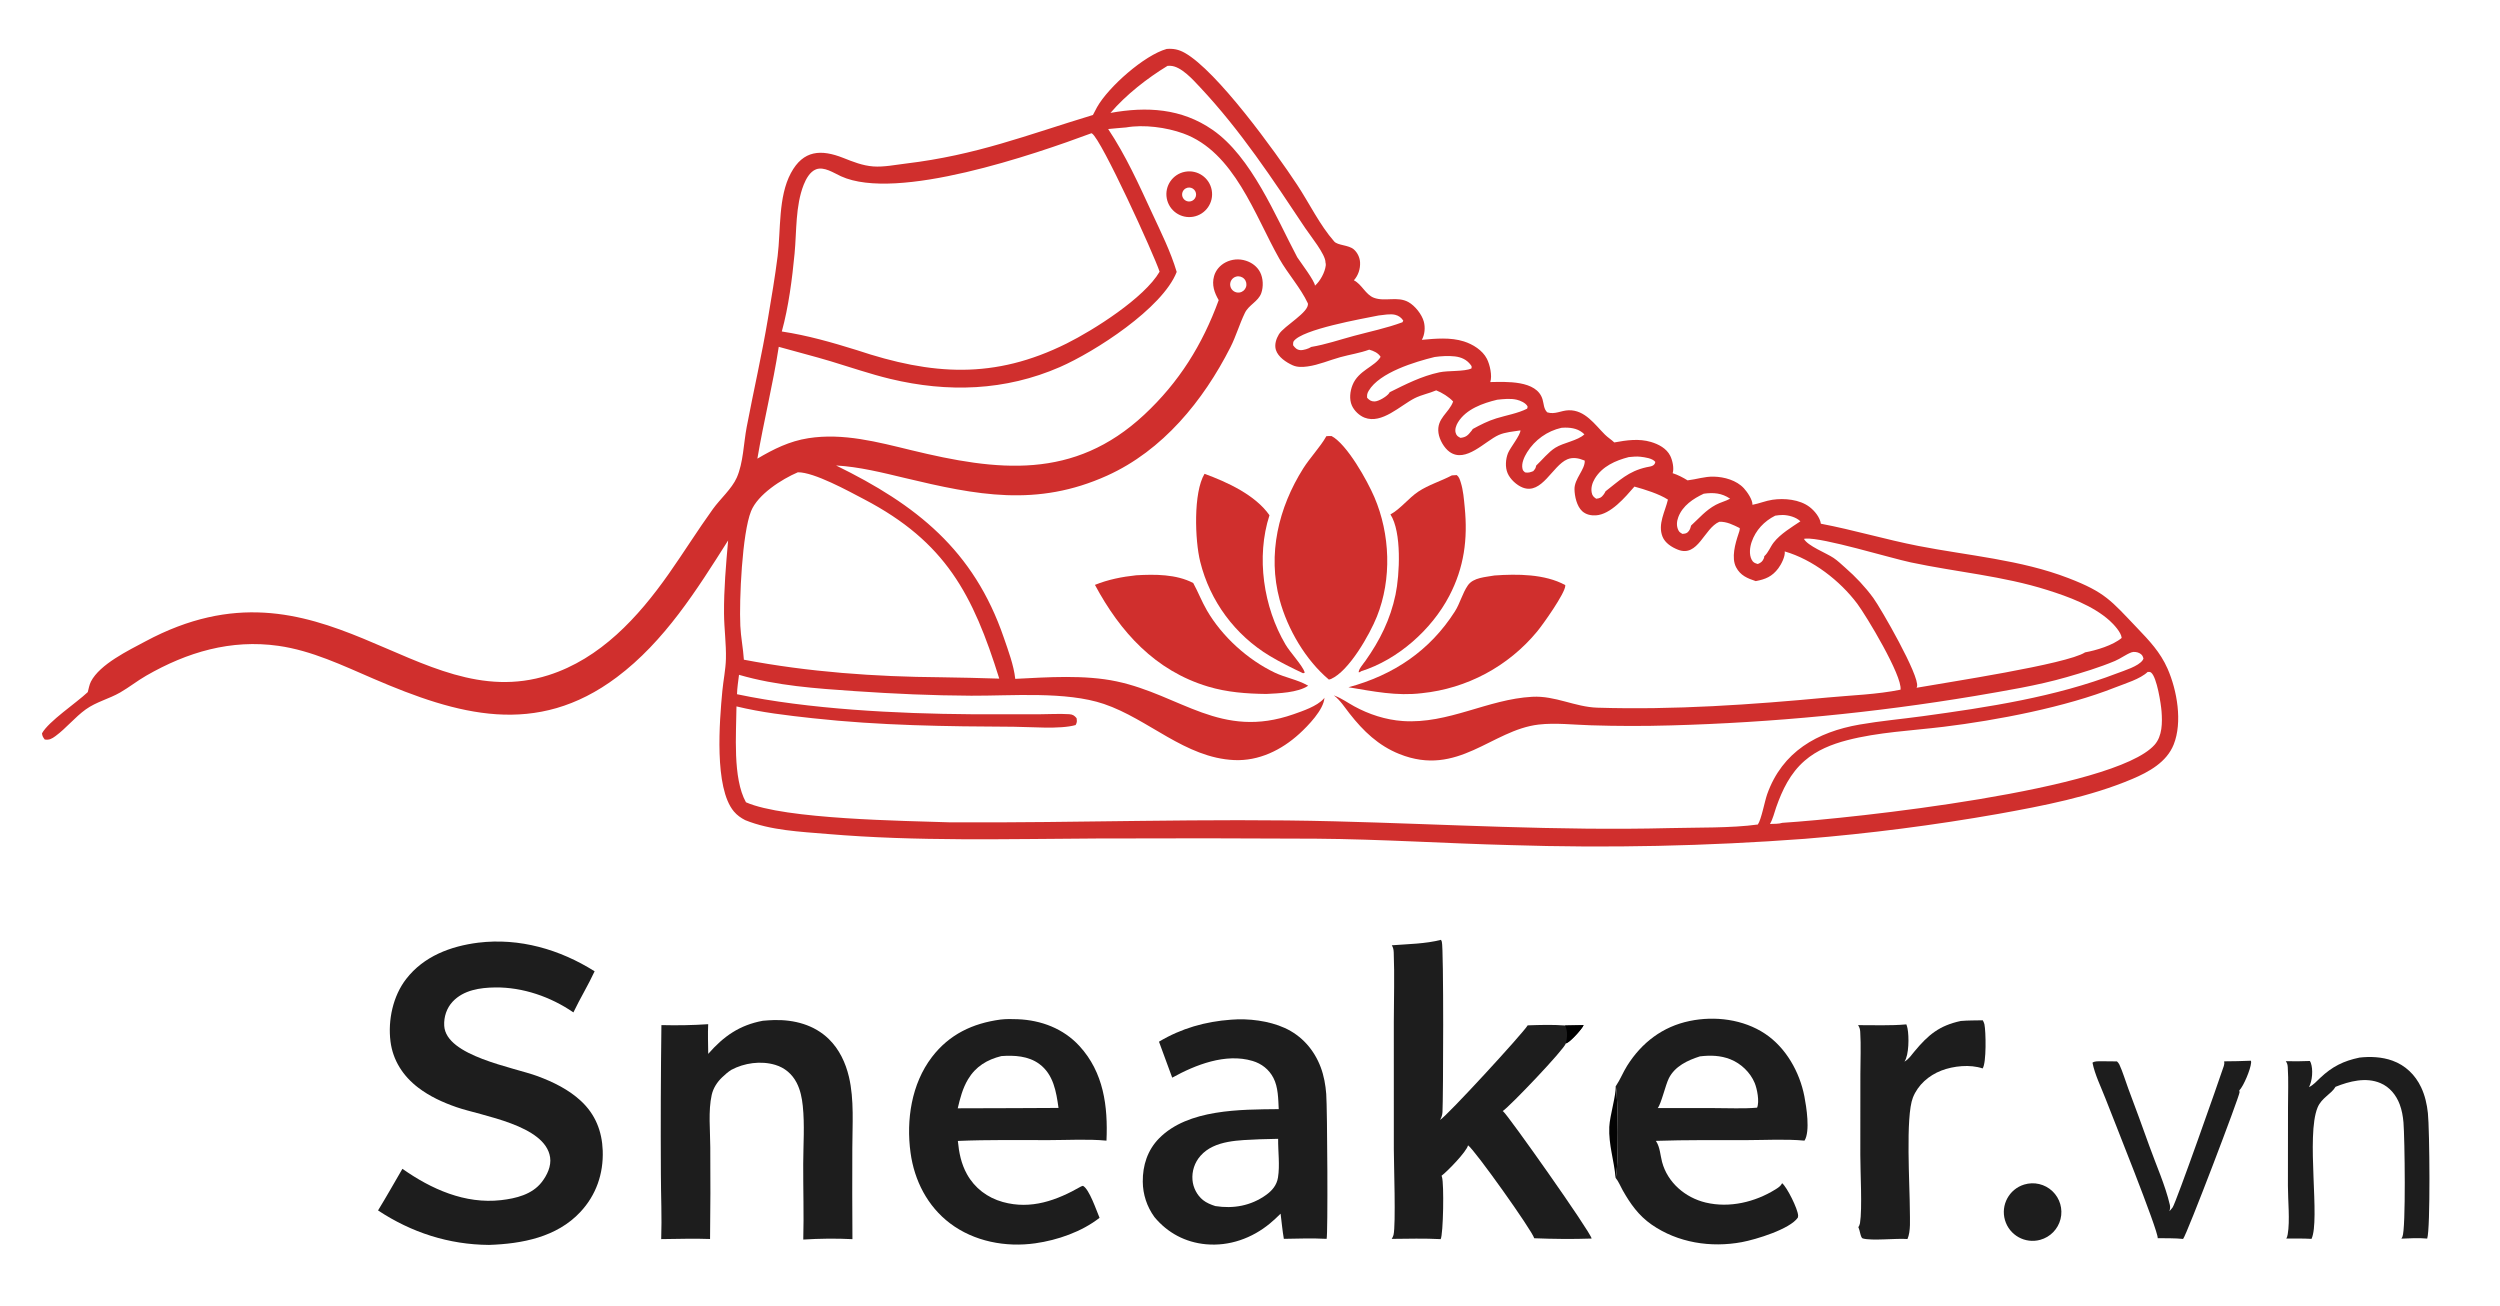
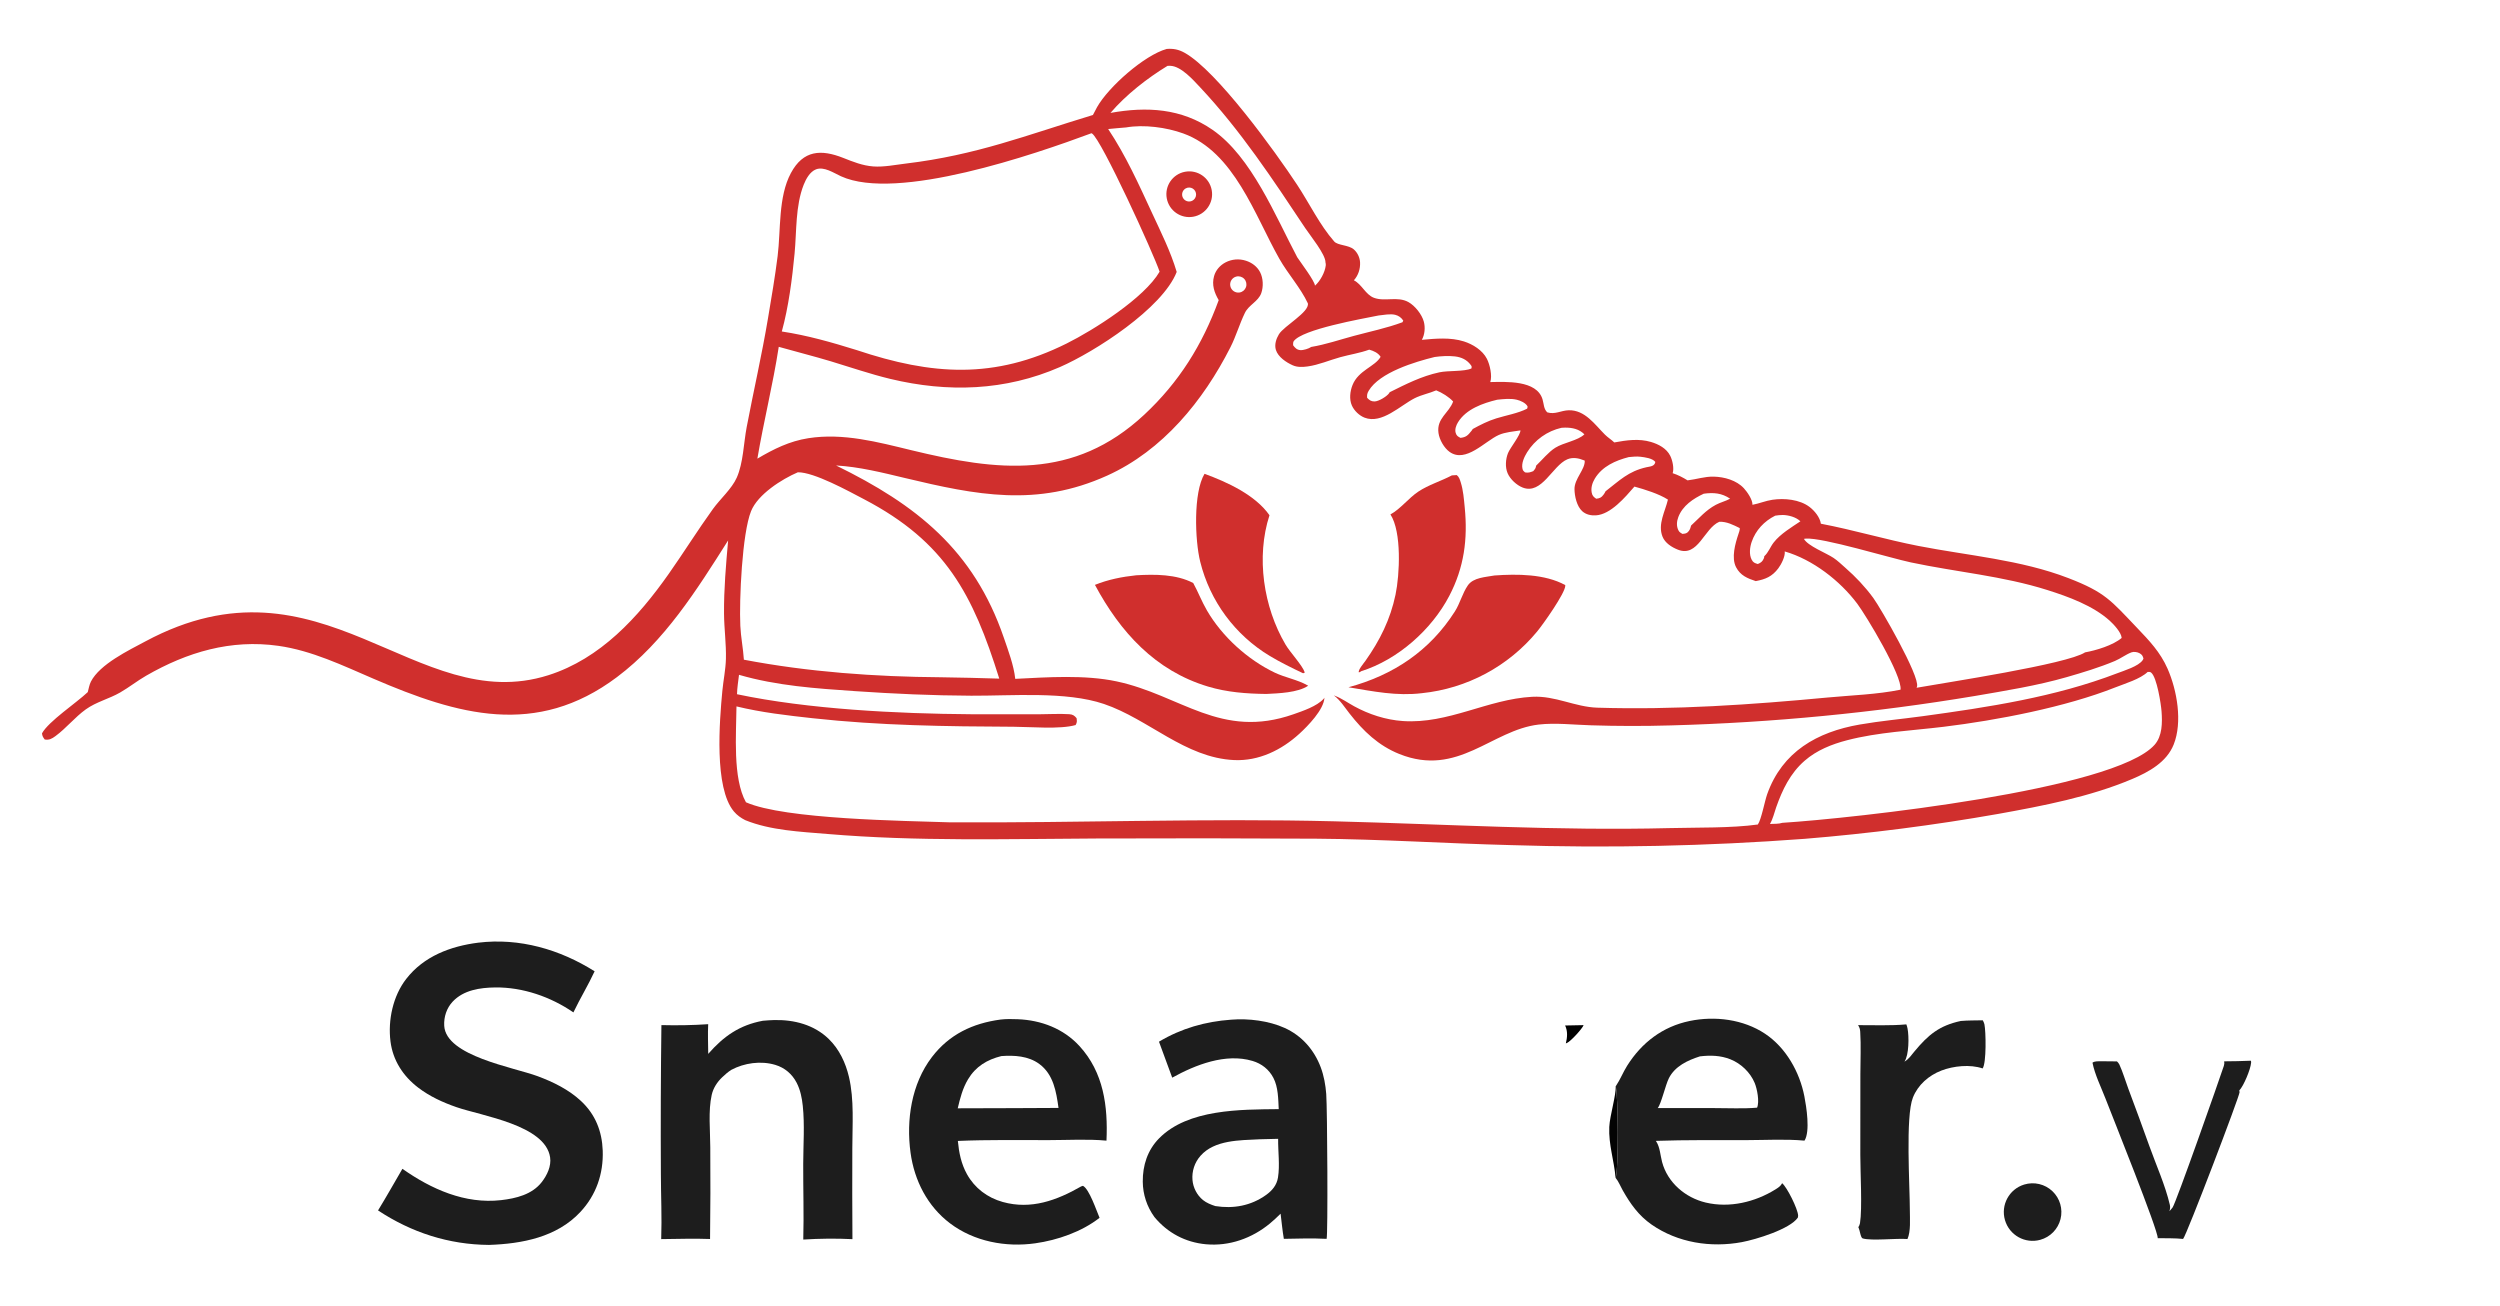
<svg xmlns="http://www.w3.org/2000/svg" version="1.1" style="display: block;" viewBox="0 0 2048 1070" width="804" height="420">
  <path transform="translate(0,0)" fill="rgb(208,47,45)" d="M 955.729 40.104 C 961.156 39.65 965.555 40.542 970.34 43.197 C 996.897 57.925 1044.84 124.425 1062.68 151.493 C 1072.57 166.49 1081.13 184.354 1092.96 197.816 C 1095.94 201.21 1104.76 200.587 1109.07 204.353 C 1112.05 206.958 1113.98 211.015 1114.18 214.957 C 1114.45 220.314 1112.7 225.664 1109.11 229.652 C 1115.64 232.933 1118.67 241.398 1125.51 243.974 C 1134.58 247.387 1144.73 242.472 1153.8 247.504 C 1159.17 250.481 1164.81 257.575 1166.41 263.519 C 1167.7 268.298 1167.21 274.1 1164.79 278.431 C 1176.02 277.386 1188.31 276.262 1199.24 279.728 C 1206.55 282.045 1214.51 286.936 1218.1 293.986 C 1220.56 298.816 1222.58 307.879 1220.86 313.037 C 1233.59 312.854 1258.92 311.28 1263.67 327.171 C 1264.82 331.026 1264.57 334.994 1267.54 337.842 C 1273.93 339.82 1278.79 336.312 1285.08 336.141 C 1298.46 335.776 1306.45 347.774 1314.81 356.091 C 1317.17 358.447 1320.04 360.186 1322.46 362.499 C 1332.45 360.675 1342.53 359.147 1352.5 362.1 C 1358.77 363.957 1365.25 367.35 1368.29 373.424 C 1370.15 377.127 1371.59 383.72 1370.3 387.702 C 1374.37 388.958 1378.91 391.317 1382.5 393.571 C 1389.86 392.734 1396.38 390.344 1403.98 390.515 C 1412.6 390.709 1422.68 393.516 1428.68 400.083 C 1431.44 403.1 1435.81 409.435 1435.68 413.592 C 1441.23 412.56 1446.45 410.293 1452.04 409.466 C 1461.78 408.023 1474.37 409.18 1482.45 415.357 C 1486.56 418.495 1490.98 423.853 1491.72 429.086 C 1518.57 434.192 1544.76 442.052 1571.57 447.288 C 1612.37 455.253 1655.53 458.602 1694.53 473.652 C 1724.77 485.321 1729.4 492.014 1750.7 514.318 C 1760.76 524.852 1769.81 534.296 1775.78 547.882 C 1783.56 565.557 1788.14 591.626 1780.78 610.027 C 1774.99 624.506 1760.47 632.456 1746.82 638.242 C 1712.39 652.833 1673.61 660.255 1636.99 666.856 C 1584.48 676.104 1531.58 682.914 1478.44 687.264 C 1398.18 693.258 1317.65 694.971 1237.2 692.396 C 1184.12 691.044 1131.15 687.546 1078.02 687.15 C 1017.93 686.797 957.846 686.745 897.759 686.996 C 824.164 687.368 751.27 689.478 677.792 683.291 C 655.592 681.421 631.203 680.418 610.415 671.949 C 606.88 670.153 603.696 667.891 601.13 664.832 C 584.845 645.42 589.364 590.719 591.672 566.207 C 592.497 557.453 594.394 548.578 594.612 539.805 C 594.917 527.518 593.161 515.114 593.06 502.792 C 592.896 482.792 594.663 462.681 596.424 442.777 C 570.674 483.435 544.338 525.506 505.259 554.825 C 439.142 604.428 374.92 585.811 305.891 556.111 C 280.762 545.299 255.267 532.999 227.932 529.141 C 189.002 523.647 153.274 534.246 119.63 553.599 C 112.279 557.827 105.64 563.139 98.306 567.364 C 89.198 572.613 78.784 575.008 70.159 581.197 C 61.199 587.628 54.187 596.567 45.286 603.106 C 42.312 605.292 40.208 606.459 36.522 605.897 C 35.181 604.161 34.481 603.043 34.264 600.836 C 39.648 590.995 62.331 576.001 71.757 567.062 C 72.523 564.292 73.029 561.02 74.337 558.458 C 81.601 544.231 105.217 532.871 118.989 525.489 C 263.591 447.978 340.282 587.708 449.135 553.21 C 491.757 539.702 522.809 505.65 547.779 470.141 C 560.092 452.631 571.46 434.409 583.96 417.043 C 589.907 408.78 599.428 400.494 603.501 391.331 C 608.843 379.315 609.132 363.011 611.62 349.94 C 617.281 320.199 624.069 290.757 629.072 260.871 C 631.904 243.953 634.859 226.857 636.981 209.841 C 639.665 188.321 637.365 161.348 647.842 141.81 C 657.991 122.884 672.665 122.236 690.706 129.366 C 698.809 132.568 706.575 135.719 715.386 136.371 C 723.885 137 733.539 135.025 742.014 134.008 C 800.036 127.044 840.681 110.789 895.304 94.215 C 896.394 92.016 897.539 89.845 898.739 87.704 C 908.108 71.155 937.423 45.233 955.729 40.104 z M 907.798 105.721 C 922.294 127.476 932.789 150.853 943.736 174.496 C 951.087 190.373 958.938 205.985 963.943 222.798 C 952.293 252.663 896.767 288.289 868.233 300.744 C 823.496 320.272 776.447 321.778 729.251 310.432 C 712.83 306.485 696.694 300.876 680.52 296.01 C 666.394 291.76 652.079 288.205 637.897 284.161 C 633.162 314.962 625.564 345.133 620.38 375.786 C 633.739 367.895 646.687 361.442 662.159 359.023 C 690.706 354.56 718.946 362.159 746.47 368.843 C 816.966 385.964 879.499 393.716 937.362 339.769 C 965.895 313.167 984.999 282.462 998.359 245.91 C 994.751 239.735 992.549 233.409 994.558 226.238 C 995.936 221.321 999.439 217.351 1003.93 214.993 C 1009.09 212.303 1015.11 211.802 1020.64 213.603 C 1025.54 215.158 1029.87 218.373 1032.26 222.98 C 1034.84 227.952 1035.1 234.892 1033.24 240.151 C 1030.79 247.031 1023.01 249.768 1019.83 256.327 C 1015.35 265.536 1012.58 275.426 1007.94 284.56 C 985.707 328.355 952.525 369.118 906.903 389.705 C 849.34 415.68 799.871 405.664 741.377 391.663 C 723.071 387.282 703.694 382.408 684.851 381.373 C 750.535 413.522 797.663 450.618 822.296 522.454 C 825.899 532.961 830.504 545.136 831.666 556.197 C 858.187 554.857 888.59 552.72 914.645 558.256 C 967.344 569.452 1000.09 606.141 1059.76 585.161 C 1067.36 582.488 1078.79 578.659 1084.3 572.578 C 1084.58 572.261 1084.73 572.022 1084.98 571.655 C 1084.54 581.377 1071.42 594.809 1064.48 601.147 C 1049.8 614.557 1031.22 623.665 1011 622.739 C 970.802 620.899 940.943 589.172 904.32 576.764 C 873.243 566.236 828.875 570.159 795.615 570.006 C 763.749 569.86 732.248 568.438 700.461 566.265 C 668.467 564.078 636.256 561.886 605.336 552.889 C 604.713 558.144 603.833 563.496 603.695 568.787 C 661.98 581.122 735.543 584.767 795.119 585.181 L 850.24 585.231 C 858.659 585.219 867.521 584.618 875.894 585.146 C 878.785 585.328 880.137 586.275 881.923 588.412 C 882.245 591.169 882.405 591.629 881.117 594.042 C 868.297 597.704 844.281 595.506 830.499 595.44 C 775.127 595.176 720.723 594.5 665.601 588.447 C 644.703 586.152 623.732 583.74 603.266 578.767 C 603.101 600.977 600.013 637.561 611.029 657.316 C 642.66 671.374 741.227 672.48 778.085 673.753 C 883.192 674.345 988.267 670.244 1093.4 672.92 C 1184.91 675.248 1276.14 680.798 1367.72 678.474 C 1389.99 677.909 1418.54 678.547 1440.08 675.528 C 1442.95 671.444 1445.69 656.471 1447.72 650.733 C 1460.09 615.881 1488.68 599.686 1523.5 593.632 C 1540.57 590.664 1557.85 589.136 1575 586.794 C 1628.58 579.476 1683.74 571.103 1734.43 551.651 C 1740.03 549.501 1752.04 545.914 1755.42 540.829 C 1755.74 540.336 1755.8 540.066 1756.03 539.482 C 1755.35 537.257 1754.86 536.295 1752.65 535.11 C 1750.9 534.174 1748.05 533.777 1746.16 534.491 C 1741.54 536.237 1737.3 539.586 1732.63 541.547 C 1719.97 546.862 1706.26 551.004 1693.05 554.807 C 1668.67 561.824 1642.86 565.921 1617.86 570.234 C 1535.51 583.989 1452.3 592.042 1368.84 594.335 C 1346.98 594.979 1325.11 594.949 1303.26 594.245 C 1289.5 593.849 1274.17 592.058 1260.54 593.639 C 1221.97 598.114 1194.42 637.04 1146.36 617.768 C 1129.18 610.877 1116.82 598.986 1105.57 584.613 C 1101.57 579.501 1097.93 573.701 1092.72 569.744 L 1093.56 570.06 C 1099.14 572.206 1104 575.717 1109.21 578.585 C 1121.43 585.309 1135.26 589.797 1149.2 590.757 C 1186.54 593.329 1218.72 572.834 1255.27 570.882 C 1274.19 569.872 1290.18 579.248 1308.61 579.814 C 1371.42 581.745 1434.65 577.38 1497.15 571.487 C 1516.73 569.64 1537.82 569 1556.99 565.064 C 1558.59 553.715 1528.82 504.334 1521.55 494.644 C 1507.35 475.726 1485.04 458.449 1462.11 451.794 C 1462.68 455.776 1459.26 462.436 1456.86 465.628 C 1451.81 472.354 1446.32 474.649 1438.34 476.11 C 1431.53 473.848 1425.8 471.525 1422.27 464.771 C 1418.2 456.987 1421.57 445.338 1424.2 437.48 C 1424.76 435.799 1425.33 434.478 1425.26 432.677 C 1419.83 430.016 1414.71 427.297 1408.53 427.492 C 1396.04 432.796 1391.16 456.934 1374.57 450.348 C 1369.53 448.352 1364.08 444.927 1361.99 439.707 C 1357.9 429.486 1364.16 419.068 1366.42 409.326 C 1359.17 404.661 1347.38 400.97 1338.97 398.674 C 1331.37 407.4 1319.54 421.521 1307.34 422.244 C 1303.35 422.48 1299.25 421.597 1296.22 418.86 C 1291.73 414.794 1289.94 406.585 1289.86 400.78 C 1289.75 392.235 1298.61 384.668 1298.26 377.418 L 1297.51 377.103 C 1293.17 375.317 1288.38 374.442 1283.92 376.354 C 1271.79 381.559 1263.15 405.538 1247.47 399.485 C 1242.46 397.55 1237.16 392.641 1235.05 387.684 C 1232.94 382.752 1233.42 376.128 1235.39 371.231 C 1237.14 366.901 1245.68 356.354 1245.58 352.614 C 1239.88 353.53 1233.08 354.039 1227.8 356.387 C 1216.54 361.39 1200.79 379.694 1187.55 370.257 C 1183.01 367.016 1179.22 360.276 1178.43 354.797 C 1176.69 342.735 1187.09 338.372 1190.43 328.964 C 1187.11 325.255 1181.19 321.624 1176.56 319.817 C 1170.84 322.312 1164.53 323.43 1158.96 326.238 C 1147.21 332.163 1132.07 347.71 1117.86 342.196 C 1113.54 340.519 1109.35 336.492 1107.47 332.247 C 1105.19 327.075 1105.96 320.567 1108.01 315.451 C 1112.85 303.351 1126.45 300.378 1131.01 292.36 C 1128.95 289.06 1125.3 287.516 1121.67 286.477 C 1114.02 289.29 1105.85 290.466 1098 292.635 C 1089.17 295.075 1080.24 299.008 1071.16 300.241 C 1067.08 300.795 1062.79 300.998 1058.96 299.276 C 1053.69 296.912 1047.03 292.524 1045.21 286.684 C 1043.88 282.416 1045.44 277.589 1047.67 273.914 C 1051.85 267.017 1072.82 255.713 1071.41 248.543 C 1065.38 235.684 1055.1 224.473 1048.05 212.034 C 1027.94 176.548 1011.18 124.491 969.318 109.337 C 955.491 104.332 937.052 101.855 922.484 104.408 C 917.591 104.838 912.681 105.197 907.798 105.721 z M 1477.84 441.498 C 1480.98 447.327 1496.1 453.068 1502.12 457.12 C 1505.5 459.394 1508.6 462.414 1511.67 465.099 C 1520.31 472.661 1527.89 480.676 1534.69 489.935 C 1540.64 498.024 1572.95 554.108 1570.5 562.52 C 1570.4 562.852 1570.26 563.17 1570.14 563.496 C 1594.05 559.224 1693.41 544.206 1708.2 534.489 C 1717.26 532.862 1731.06 528.727 1738.17 522.678 C 1737.89 518.179 1731.6 511.467 1728.36 508.546 C 1714.72 496.226 1694.56 488.887 1677.34 483.439 C 1640.7 471.845 1602.78 468.724 1565.41 460.779 C 1548.34 457.148 1493.32 440.295 1479.38 441.29 C 1478.71 441.339 1478.57 441.38 1477.84 441.498 z M 1085.84 215.007 C 1086.05 208.568 1073.17 192.787 1069.32 186.986 C 1042.54 146.709 1016.33 106.918 983.072 71.47 C 977.348 65.369 967.465 54.138 958.654 53.921 C 957.913 53.902 957.179 53.924 956.438 53.948 C 939.756 64.103 922.366 77.684 909.679 92.512 C 939.465 87.147 967.847 88.731 993.346 106.392 C 1025.23 128.475 1044.78 176.892 1062.72 210.81 C 1065.55 215.093 1077.09 230.303 1077.24 234.055 C 1081.52 230.298 1085.38 223.207 1086.07 217.519 C 1086.19 216.554 1086.05 215.946 1085.84 215.007 z M 1445.32 455.76 C 1448.84 452.569 1450.23 448.101 1453.1 444.429 C 1458.56 437.444 1467.66 432.003 1474.95 427.129 C 1471.55 423.704 1465.21 421.998 1460.49 421.938 C 1458.43 421.911 1456.33 422.202 1454.3 422.498 C 1445.34 426.968 1438.28 434.425 1435 444.043 C 1433.52 448.366 1432.81 454.258 1434.99 458.493 C 1436.27 460.983 1437.57 461.35 1440.05 462.109 C 1442.59 461.072 1443.97 460.02 1445.05 457.357 C 1445.32 456.693 1445.29 456.401 1445.32 455.76 z M 1074.19 284.243 C 1085.88 282.309 1097.52 278.315 1108.97 275.232 C 1122.25 271.656 1136.03 268.81 1148.91 264.027 L 1149.58 262.695 C 1147.98 260.206 1145.82 258.649 1142.96 257.929 C 1138.99 256.93 1133.41 258.056 1129.33 258.482 C 1116.07 261.169 1066.53 269.778 1059.77 279.623 C 1059.21 280.438 1059.37 281.876 1059.31 282.864 C 1060.89 284.997 1062.31 286.601 1065.21 286.856 C 1067.62 287.067 1072.2 285.652 1074.19 284.243 z M 1138.4 321.374 C 1151.75 314.744 1164.48 308.2 1179.19 305.04 C 1186.46 303.48 1199.67 304.594 1205.44 301.86 C 1205.69 300.265 1205.79 300.26 1204.81 298.946 C 1201.61 294.65 1197.12 292.624 1191.91 292.014 C 1186.59 291.391 1180.57 291.757 1175.27 292.494 C 1159.49 296.359 1130.13 305.097 1121.23 320.188 C 1119.96 322.354 1119.82 323.455 1119.95 325.91 C 1121.77 327.82 1123.21 328.957 1126.07 328.915 C 1129.46 328.866 1136.13 324.804 1138.01 322.123 C 1138.17 321.893 1138.27 321.624 1138.4 321.374 z M 1206.49 351.499 C 1212.8 348.035 1218.92 344.906 1225.82 342.774 C 1233.96 340.258 1243.49 338.663 1251.05 334.841 C 1251.23 334.133 1251.66 333.387 1251.27 332.729 C 1249.71 330.036 1245.53 328.216 1242.59 327.508 C 1237.53 326.289 1231.66 326.959 1226.54 327.497 C 1214.75 330.345 1201.06 335.124 1194.38 346.039 C 1192.9 348.451 1191.66 351.849 1192.52 354.663 C 1193.27 357.13 1194.35 357.643 1196.45 358.747 C 1200.95 358.24 1202.52 356.714 1205.27 353.246 C 1205.71 352.682 1206.18 352.157 1206.49 351.499 z M 1315.31 402.517 C 1326.75 393.708 1333.95 386.164 1348.74 382.834 C 1351.88 382.126 1355.47 382.188 1356.09 378.474 C 1353.72 375.416 1347.54 374.656 1343.87 374.217 C 1340.74 373.842 1337.46 374.202 1334.33 374.499 C 1323.42 377.314 1312.53 382.105 1306.47 392.213 C 1304.45 395.584 1303.2 399.644 1303.96 403.583 C 1304.49 406.301 1305.54 407.148 1307.65 408.631 C 1310.51 408.265 1311.85 407.764 1313.67 405.274 C 1314.29 404.414 1314.9 403.499 1315.31 402.517 z M 1759.5 550.5 C 1753.37 556.375 1741.04 559.99 1733.04 563.163 C 1692.23 579.363 1635.93 590.169 1592.18 595.486 C 1566.24 598.638 1538.54 599.885 1513.29 606.466 C 1500.64 609.763 1488.35 614.631 1478.39 623.311 C 1466.61 633.578 1460.19 647.021 1455.07 661.523 C 1453.54 665.873 1452.39 671.145 1450 675.08 C 1453.16 674.925 1457.18 675.158 1460.16 674.152 C 1517.45 670.477 1732.14 647.371 1765.12 610.254 C 1771.54 603.024 1771.52 592.012 1770.85 582.918 C 1770.4 576.69 1767.03 554.978 1762.37 551.128 C 1761.35 550.291 1760.75 550.539 1759.5 550.5 z M 1015.45 239.647 C 1017.87 239.264 1019.89 237.583 1020.7 235.269 C 1021.51 232.955 1020.99 230.382 1019.34 228.569 C 1017.69 226.756 1015.17 225.995 1012.79 226.589 C 1009.33 227.453 1007.16 230.891 1007.87 234.389 C 1008.58 237.887 1011.92 240.205 1015.45 239.647 z M 1417.36 408.572 C 1410.51 403.938 1403.81 403.4 1395.77 404.499 C 1387.12 408.547 1378.49 414.28 1374.93 423.634 C 1373.59 427.156 1373.27 430.966 1374.96 434.417 C 1375.78 436.1 1376.69 436.439 1378.23 437.424 C 1380.68 437.206 1381.96 437.173 1383.58 435.011 C 1384.49 433.783 1385.09 432.05 1385.41 430.569 C 1392.2 424.368 1397.38 418.047 1405.67 413.599 C 1409.4 411.594 1413.73 410.611 1417.36 408.572 z M 1279.17 350.499 C 1267.49 353.173 1257.37 360.39 1251.03 370.552 C 1248.72 374.296 1246.17 379.663 1247.27 384.163 C 1247.65 385.717 1248.19 386.012 1249.33 387.044 C 1252.04 387.55 1253.57 386.988 1256.06 386.025 C 1257.54 384.248 1258.07 383.822 1258.45 381.479 C 1263.46 376.795 1268.39 370.465 1274.17 366.832 C 1280.89 362.611 1292.7 361.024 1297.97 355.845 C 1293.67 351.519 1288.1 350.316 1282.13 350.352 C 1281.14 350.358 1280.15 350.42 1279.17 350.499 z M 701.791 286.844 C 763.558 307.489 814.48 310.968 873.795 281.42 C 895.953 270.382 937.426 244.145 949.94 222.603 C 945.416 208.787 902.284 114.149 894.539 109.364 C 894.397 109.276 894.234 109.232 894.081 109.165 C 847.651 126.428 734.692 165.377 688.869 144.412 C 682.893 141.677 674.993 136.24 668.426 138.75 C 663.446 140.655 660.195 146.659 658.352 151.324 C 651.487 168.703 652.619 189.324 650.87 207.704 C 648.898 228.429 645.948 251.511 640.405 271.589 C 661.529 274.796 681.456 280.527 701.791 286.844 z M 653.553 386.946 C 640.335 392.601 620.745 405.052 615.213 418.797 C 607.903 436.961 605.432 491.249 606.414 512.749 C 606.841 522.073 608.735 531.218 609.325 540.502 C 662.392 550.623 716.855 554.485 770.844 554.893 C 786.758 555.127 802.67 555.498 818.577 556.006 C 797.02 486.987 774.632 444.068 707.953 409.119 C 695.069 402.366 666.814 386.777 653.553 386.946 z" />
-   <path transform="translate(0,0)" fill="rgb(208,47,45)" d="M 1086.52 357.395 C 1087.97 357.165 1089.43 357.257 1090.89 357.291 C 1103.62 364.186 1120.08 393.749 1125.9 407.326 C 1138.87 437.57 1140.28 474.44 1127.98 505.136 C 1122.13 519.739 1105.08 550.032 1090.19 556.368 L 1088.63 556.794 C 1069.53 540.744 1054.76 515.442 1048.3 491.478 C 1038.22 454.062 1047.29 416.028 1067.64 383.737 C 1072.95 375.322 1081.89 365.703 1086.21 357.975 C 1086.32 357.784 1086.42 357.588 1086.52 357.395 z" />
  <path transform="translate(0,0)" fill="rgb(208,47,45)" d="M 1224.3 471.5 C 1242.81 470.184 1265.53 470.19 1282.26 479.35 C 1282.29 479.509 1282.33 479.666 1282.33 479.826 C 1282.3 485.932 1263.96 511.747 1259.24 517.424 C 1235.63 545.994 1201.74 564.133 1164.87 567.926 C 1144.12 570.446 1125.11 566.449 1104.67 563.084 C 1141.49 553.157 1171.24 533.262 1191.8 501.065 C 1196.14 494.273 1197.96 486.178 1202.47 479.635 C 1206.98 473.089 1217.09 472.856 1224.3 471.5 z" />
  <path transform="translate(0,0)" fill="rgb(208,47,45)" d="M 930.749 471.338 C 946.061 470.465 963.563 470.371 977.482 477.677 C 981.527 485.059 984.519 492.95 988.789 500.267 C 1001.2 521.539 1022.01 540.44 1044.23 551.072 C 1052.81 555.177 1062.96 556.86 1071.14 561.52 C 1071.32 561.62 1071.49 561.726 1071.66 561.83 C 1063.19 567.585 1047.31 568.057 1037.38 568.57 C 1021.06 568.367 1005.28 567.218 989.566 562.496 C 946.297 549.492 917.687 517.862 896.948 479.194 C 907.62 474.854 919.328 472.531 930.749 471.338 z" />
  <path transform="translate(0,0)" fill="rgb(208,47,45)" d="M 1189.39 389.492 L 1193.4 389.241 C 1195.32 390.742 1195.95 392.955 1196.66 395.201 C 1198.75 401.816 1199.25 408.843 1199.93 415.715 C 1202.48 441.663 1199.49 464.81 1187.29 488.186 C 1172.85 515.863 1145.13 540.499 1115.13 549.921 C 1114.58 550.478 1113.9 550.637 1113.19 550.922 C 1112.28 549.095 1117.16 543.447 1118.55 541.472 C 1130.46 524.608 1138.98 507.532 1143.23 487.217 C 1146.66 470.891 1148.42 435.773 1139.05 421.481 C 1147.21 417.091 1153.91 408.103 1161.92 402.773 C 1170.27 397.213 1180.51 394.185 1189.39 389.492 z" />
  <path transform="translate(0,0)" fill="rgb(208,47,45)" d="M 986.748 388.198 C 1005.14 394.908 1028.37 405.533 1039.96 422.144 C 1028.87 456.383 1035.02 497.338 1053.06 528.02 C 1056.95 534.637 1066.98 545.123 1068.91 551.029 L 1067.52 551.621 C 1058.3 547.247 1049.06 542.711 1040.29 537.478 C 1011.75 520.331 991.213 492.533 983.206 460.219 C 978.858 442.79 977.486 403.522 986.748 388.198 z" />
  <path transform="translate(0,0)" fill="rgb(208,47,45)" d="M 970.761 140.73 C 980.964 138.813 990.78 145.565 992.64 155.779 C 994.499 165.993 987.693 175.771 977.468 177.573 C 967.324 179.361 957.641 172.62 955.797 162.486 C 953.952 152.353 960.638 142.632 970.761 140.73 z M 976.649 164.502 C 978.518 163.576 979.736 161.708 979.829 159.625 C 979.921 157.541 978.875 155.572 977.096 154.484 C 975.317 153.396 973.087 153.361 971.274 154.392 C 968.581 155.925 967.596 159.322 969.051 162.058 C 970.505 164.794 973.872 165.877 976.649 164.502 z" />
  <path transform="translate(0,0)" fill="rgb(29,29,29)" d="M 391.724 772.342 C 425.515 768.248 458.619 777.886 487.034 795.799 C 481.751 807.23 475.088 818.075 469.657 829.476 C 451.129 816.748 428.245 808.755 405.639 809.027 C 393.244 809.177 379.747 811.12 370.805 820.579 C 365.788 825.885 363.402 833.184 363.813 840.441 C 365.221 865.306 420.621 874.396 440.415 881.759 C 453.135 886.49 465.763 892.676 475.794 901.987 C 487.623 912.97 493.111 926.802 493.678 942.715 C 494.351 961.63 488.312 979.134 475.312 993.041 C 456.017 1013.68 427.586 1019.06 400.508 1019.98 C 367.536 1019.74 336.951 1009.81 309.592 991.725 C 316.466 980.505 322.928 968.988 329.559 957.62 C 353.171 974.256 380.867 986.667 410.417 983.291 C 422.589 981.901 435.8 978.701 443.698 968.535 C 448.067 962.912 451.663 955.485 450.563 948.182 C 446.583 921.763 394.725 914.335 373.86 907.115 C 362.711 903.256 351.878 898.289 342.463 891.091 C 330.112 881.648 321.733 868.805 319.783 853.21 C 317.609 835.819 321.815 816.07 332.623 802.106 C 347.067 783.445 369.007 775.215 391.724 772.342 z" />
  <path transform="translate(0,0)" fill="rgb(29,29,29)" d="M 1008.63 835.431 C 1022.73 834.283 1039.41 836.327 1052.39 842.202 C 1066.41 848.548 1076.57 860.115 1081.95 874.45 C 1084.58 881.476 1085.89 888.892 1086.46 896.353 C 1087.36 908.109 1087.92 1012.48 1086.76 1015.01 C 1075.1 1014.38 1063.4 1014.79 1051.73 1015 C 1050.55 1008.21 1049.93 1001.24 1049.07 994.395 C 1046.29 997.159 1043.37 999.883 1040.35 1002.39 C 1025.7 1014.52 1007.07 1021.19 987.998 1019.45 C 971.171 1017.92 956.538 1010.21 945.724 997.173 C 939.568 988.746 936.218 978.597 936.149 968.162 C 936.029 954.854 940.024 942.306 949.504 932.677 C 973.223 908.584 1016.25 909.067 1047.54 908.719 C 1047.12 900.328 1047.13 890.746 1043.19 883.157 C 1039.57 876.19 1033.54 871.447 1026.04 869.226 C 1003.94 862.674 979.348 872.403 960.268 882.941 C 956.719 873.092 953.105 863.266 949.425 853.465 C 967.781 842.515 987.405 836.95 1008.63 835.431 z M 995.605 988.156 C 1010.38 990.483 1024.69 987.942 1037.07 979.116 C 1042.13 975.505 1045.9 971.074 1046.92 964.796 C 1048.57 954.563 1046.92 943.422 1047.05 933.053 L 1031.67 933.439 C 1015.65 934.275 994.977 933.897 983.469 946.942 C 978.627 952.396 976.244 959.604 976.882 966.87 C 977.399 973.058 980.599 979.248 985.423 983.177 C 988.288 985.511 992.108 987.047 995.605 988.156 z" />
  <path transform="translate(0,0)" fill="rgb(29,29,29)" d="M 819.588 835.34 C 824.231 834.793 828.961 834.875 833.627 835.057 C 852.828 835.805 871.094 842.679 884.261 857.025 C 904.114 878.654 907.672 906.392 906.411 934.549 C 891.09 933.11 874.838 934.102 859.41 934.114 C 834.516 934.135 809.519 933.718 784.646 934.785 C 785.554 944.415 787.353 953.48 792.118 962.055 C 798.471 973.486 808.922 981.322 821.471 984.813 C 844.653 991.261 865.679 983.482 885.642 972.058 L 887.126 971.563 C 892.329 974.218 898.178 991.816 900.74 997.773 C 886.094 1009.23 866.285 1016.08 848.033 1018.66 C 823.838 1022.08 797.963 1017.2 778.225 1002.28 C 759.749 988.311 749.005 967.248 745.891 944.533 C 742.209 917.676 746.615 887.989 763.409 866.043 C 777.628 847.463 796.776 838.415 819.588 835.34 z M 784.544 908.053 L 831.204 907.914 L 867.11 907.739 C 865.257 894.416 863.005 880.32 851.379 871.726 C 842.477 865.146 830.941 864.484 820.273 865.262 C 808.595 868.174 799.255 873.776 792.957 884.328 C 788.554 891.706 786.497 899.761 784.544 908.053 z" />
  <path transform="translate(0,0)" fill="rgb(29,29,29)" d="M 1323.57 890.077 C 1323.69 889.902 1323.82 889.728 1323.93 889.552 C 1327.39 884.404 1329.66 878.504 1332.97 873.222 C 1344.89 854.237 1362.07 841.098 1384.22 836.506 C 1404.92 832.216 1428.14 835.104 1445.96 846.937 C 1463.09 858.319 1474.33 878.299 1478.2 898.219 C 1479.84 906.653 1483.12 927.051 1478.31 934.539 C 1462.82 933.115 1446.52 934.088 1430.94 934.121 C 1406.13 934.174 1381.28 933.884 1356.48 934.73 C 1356.6 934.911 1356.74 935.086 1356.86 935.271 C 1359.9 939.927 1360.2 946.65 1361.61 951.991 C 1366.09 968.912 1380.67 981.293 1397.34 985.264 C 1416.88 989.918 1437.76 984.929 1454.6 974.447 C 1456.72 973.124 1458.88 971.742 1459.99 969.407 C 1463.98 972.681 1472.88 990.5 1473.09 995.964 C 1473.11 996.455 1472.93 997.19 1472.85 997.629 C 1466.37 1007.06 1438.56 1015.54 1426.95 1017.7 C 1401.52 1022.42 1374.48 1018.22 1353.03 1003.31 C 1342.42 995.93 1335.62 986.302 1329.35 975.214 C 1327.52 971.978 1325.88 967.775 1323.51 964.991 C 1326.08 959.193 1325.72 896.027 1323.57 890.077 z M 1358.04 907.862 L 1404.75 907.881 C 1416.14 907.853 1428.15 908.519 1439.47 907.523 C 1441.55 902.598 1439.49 892.11 1437.51 887.321 C 1433.9 878.636 1426.31 871.37 1417.61 867.907 C 1409.5 864.68 1401.19 864.491 1392.62 865.499 C 1382.57 868.721 1372.19 873.524 1367.18 883.426 C 1364.42 888.884 1360.86 904.591 1358.04 907.862 z" />
-   <path transform="translate(0,0)" fill="rgb(29,29,29)" d="M 1140.2 774.483 C 1153.28 773.479 1167.83 773.312 1180.5 770.016 C 1180.7 770.431 1181.04 771.09 1181.17 771.567 C 1182.78 777.266 1182.34 900.297 1181.7 911.183 C 1181.56 913.558 1180.89 915.549 1179.69 917.582 C 1185.03 914.757 1247.88 846.355 1251.52 840.086 C 1261.63 839.746 1272.1 839.412 1282.19 840.2 L 1297.33 839.907 C 1296.27 842.775 1286.83 853.132 1283.73 854.487 C 1283.42 854.623 1283.1 854.739 1282.79 854.866 C 1281.41 859.829 1237.42 905.998 1231.03 910.352 C 1231.19 910.457 1231.36 910.553 1231.52 910.667 C 1235.15 913.33 1303.02 1009.28 1303.91 1014.76 C 1288.38 1015.32 1272.4 1015.13 1256.88 1014.52 C 1255.19 1008.25 1208.02 941.913 1202.63 938.369 C 1201.61 943.46 1185.43 960.009 1180.93 963.316 C 1181.06 963.648 1181.18 963.983 1181.29 964.325 C 1183.07 970.13 1182.37 1011.21 1180.22 1015.24 C 1166.87 1014.54 1153.47 1014.9 1140.1 1015.03 C 1140.75 1013.98 1141.3 1012.99 1141.59 1011.78 C 1143.58 1003.51 1141.85 953.165 1141.84 941.681 L 1141.83 837.345 C 1141.85 818.46 1142.5 799.319 1141.76 780.461 C 1141.67 778.147 1141.38 776.51 1140.2 774.483 z" />
  <path transform="translate(0,0)" fill="rgb(0,0,0)" d="M 1282.19 840.2 L 1297.33 839.907 C 1296.27 842.775 1286.83 853.132 1283.73 854.487 C 1283.42 854.623 1283.1 854.739 1282.79 854.866 C 1283.96 849.833 1284.43 845.002 1282.19 840.2 z" />
  <path transform="translate(0,0)" fill="rgb(29,29,29)" d="M 624.913 836.315 C 627.939 836.065 630.977 835.831 634.013 835.753 C 650.427 835.33 666.918 839.575 678.946 851.332 C 687.491 859.685 692.7 870.774 695.406 882.292 C 699.823 901.096 698.196 921.657 698.176 940.861 C 698.068 965.66 698.1 990.459 698.272 1015.26 C 684.993 1014.58 671.253 1014.75 657.987 1015.59 C 658.55 994.96 657.868 974.201 657.941 953.553 C 657.996 937.965 659.206 921.579 657.592 906.102 C 656.913 899.584 655.609 893.015 652.581 887.15 C 648.869 879.957 642.85 874.817 635.077 872.476 C 623.31 868.934 609.652 870.844 598.929 876.594 C 596.253 878.326 593.812 880.472 591.509 882.669 C 587.438 886.554 584.221 891.493 582.977 897.028 C 580.017 910.188 581.771 926.409 581.8 939.988 C 581.997 965.037 581.936 990.087 581.617 1015.13 C 568.352 1014.59 554.877 1015.13 541.591 1015.22 C 542.228 997.493 541.359 979.391 541.326 961.621 C 541.101 921.04 541.246 880.458 541.76 839.879 C 554.435 840.195 567.442 840.008 580.089 839.127 C 579.687 847.186 580.047 855.383 580.117 863.457 C 592.729 849.026 605.745 839.865 624.913 836.315 z" />
  <path transform="translate(0,0)" fill="rgb(29,29,29)" d="M 1606.37 836.499 C 1612.32 835.979 1618.43 836.08 1624.4 835.948 C 1624.48 836.117 1624.56 836.287 1624.64 836.455 C 1625.07 837.343 1625.53 838.27 1625.73 839.244 C 1626.94 844.969 1627.45 870.872 1624.25 875.392 C 1614.08 871.874 1600.32 873.315 1590.46 877.125 C 1580.12 881.123 1571.27 888.816 1567.13 899.257 C 1560.95 914.844 1564.62 971.45 1564.63 991.953 C 1564.63 998.857 1565.46 1008.88 1562.67 1015.16 C 1553.26 1014.41 1533.51 1016.81 1525.99 1014.66 C 1524.29 1014.17 1523.69 1008.16 1522.71 1006.1 C 1522.61 1005.9 1522.51 1005.7 1522.41 1005.51 C 1523.07 1004.46 1523.58 1003.4 1523.78 1002.16 C 1525.73 989.997 1524.02 960.379 1524.04 946.369 L 1524.09 880.066 C 1524.09 868.599 1524.69 856.772 1523.96 845.339 C 1523.83 843.203 1523.39 841.713 1522.19 839.911 C 1535.29 839.865 1548.71 840.469 1561.76 839.284 C 1562.19 840.377 1562.5 841.532 1562.73 842.685 C 1564 849.137 1563.99 864.327 1560.2 869.828 C 1563.74 867.794 1565.83 864.549 1568.38 861.476 C 1579.66 847.898 1588.72 840.275 1606.37 836.499 z" />
-   <path transform="translate(0,0)" fill="rgb(29,29,29)" d="M 1933.03 866.5 C 1941.94 865.475 1951.47 865.945 1959.96 868.984 C 1970.61 872.796 1978.73 880.669 1983.52 890.846 C 1986.67 897.531 1988.29 904.704 1989.07 912.019 C 1990.48 925.269 1991.23 1007.19 1988.48 1014.79 C 1981.43 1014.13 1974.42 1014.54 1967.35 1014.84 C 1967.83 1014.12 1967.68 1014.37 1968.15 1013.41 C 1971.16 1007.18 1970.08 931.869 1969.06 919.666 C 1968.63 914.616 1967.75 909.535 1965.95 904.783 C 1963.06 897.166 1957.82 890.654 1950.21 887.412 C 1938.32 882.347 1924.82 885.848 1913.4 890.426 C 1909.87 896.488 1902.02 899.333 1898.68 907.413 C 1889.12 930.533 1900.97 999.499 1893.72 1015.02 C 1886.83 1014.63 1879.92 1014.75 1873.02 1014.75 C 1873.73 1013.62 1873.96 1012.66 1874.2 1011.34 C 1876.16 1000.34 1874.34 983.106 1874.38 971.514 L 1874.45 907.304 C 1874.44 896.397 1874.95 885.189 1874.25 874.309 C 1874.12 872.328 1873.79 871.078 1872.63 869.439 C 1879.23 869.577 1885.76 869.588 1892.35 869.275 C 1892.59 869.694 1892.93 870.235 1893.11 870.709 C 1895.15 876.281 1894.4 885.52 1891.65 890.709 C 1895.34 888.893 1897.89 885.912 1900.83 883.137 C 1910.66 873.848 1919.84 869.262 1933.03 866.5 z" />
  <path transform="translate(0,0)" fill="rgb(29,29,29)" d="M 1822.17 869.563 C 1829.46 869.54 1836.75 869.373 1844.03 869.061 C 1844.21 869.771 1844.29 869.893 1844.22 870.737 C 1843.79 876.108 1838.14 889.722 1834.52 893.466 C 1834.61 893.842 1834.77 894.425 1834.78 894.843 C 1834.82 897.934 1791.57 1011.54 1788.5 1015.08 C 1781.67 1014.37 1774.57 1014.58 1767.69 1014.45 C 1768.53 1009.08 1729.97 913.259 1724.98 900.235 C 1721.36 890.818 1716.18 880.508 1714.26 870.665 C 1716.4 869.16 1719.29 869.601 1721.89 869.5 L 1734.31 869.622 C 1735.07 870.36 1735.82 871.177 1736.27 872.145 C 1739.16 878.382 1741.16 885.411 1743.58 891.882 C 1749.45 907.486 1755.19 923.138 1760.8 938.836 C 1766.36 954.404 1773.93 971.151 1777.65 987.199 C 1778.06 988.983 1777.85 990.603 1777.31 992.333 C 1777.69 991.921 1778.07 991.509 1778.43 991.08 L 1778.91 990.493 C 1779.42 989.891 1779.42 989.94 1779.9 989.277 C 1782.69 985.436 1817.84 885.581 1821.88 873.304 C 1822.32 871.99 1822.37 870.915 1822.17 869.563 z" />
  <path transform="translate(0,0)" fill="rgb(29,29,29)" d="M 1658.28 970.523 C 1666.42 968.03 1675.26 970.108 1681.43 975.962 C 1687.6 981.815 1690.14 990.538 1688.08 998.789 C 1686.01 1007.04 1679.67 1013.54 1671.47 1015.8 C 1659.04 1019.23 1646.16 1012.04 1642.56 999.662 C 1638.95 987.283 1645.96 974.303 1658.28 970.523 z" />
  <path transform="translate(0,0)" fill="rgb(0,0,0)" fill-opacity="0.988" d="M 1323.57 890.077 C 1325.72 896.027 1326.08 959.193 1323.51 964.991 C 1322.35 950.856 1317.71 937.907 1318.37 923.281 C 1318.79 914.008 1324.12 896.95 1323.57 890.077 z" />
</svg>